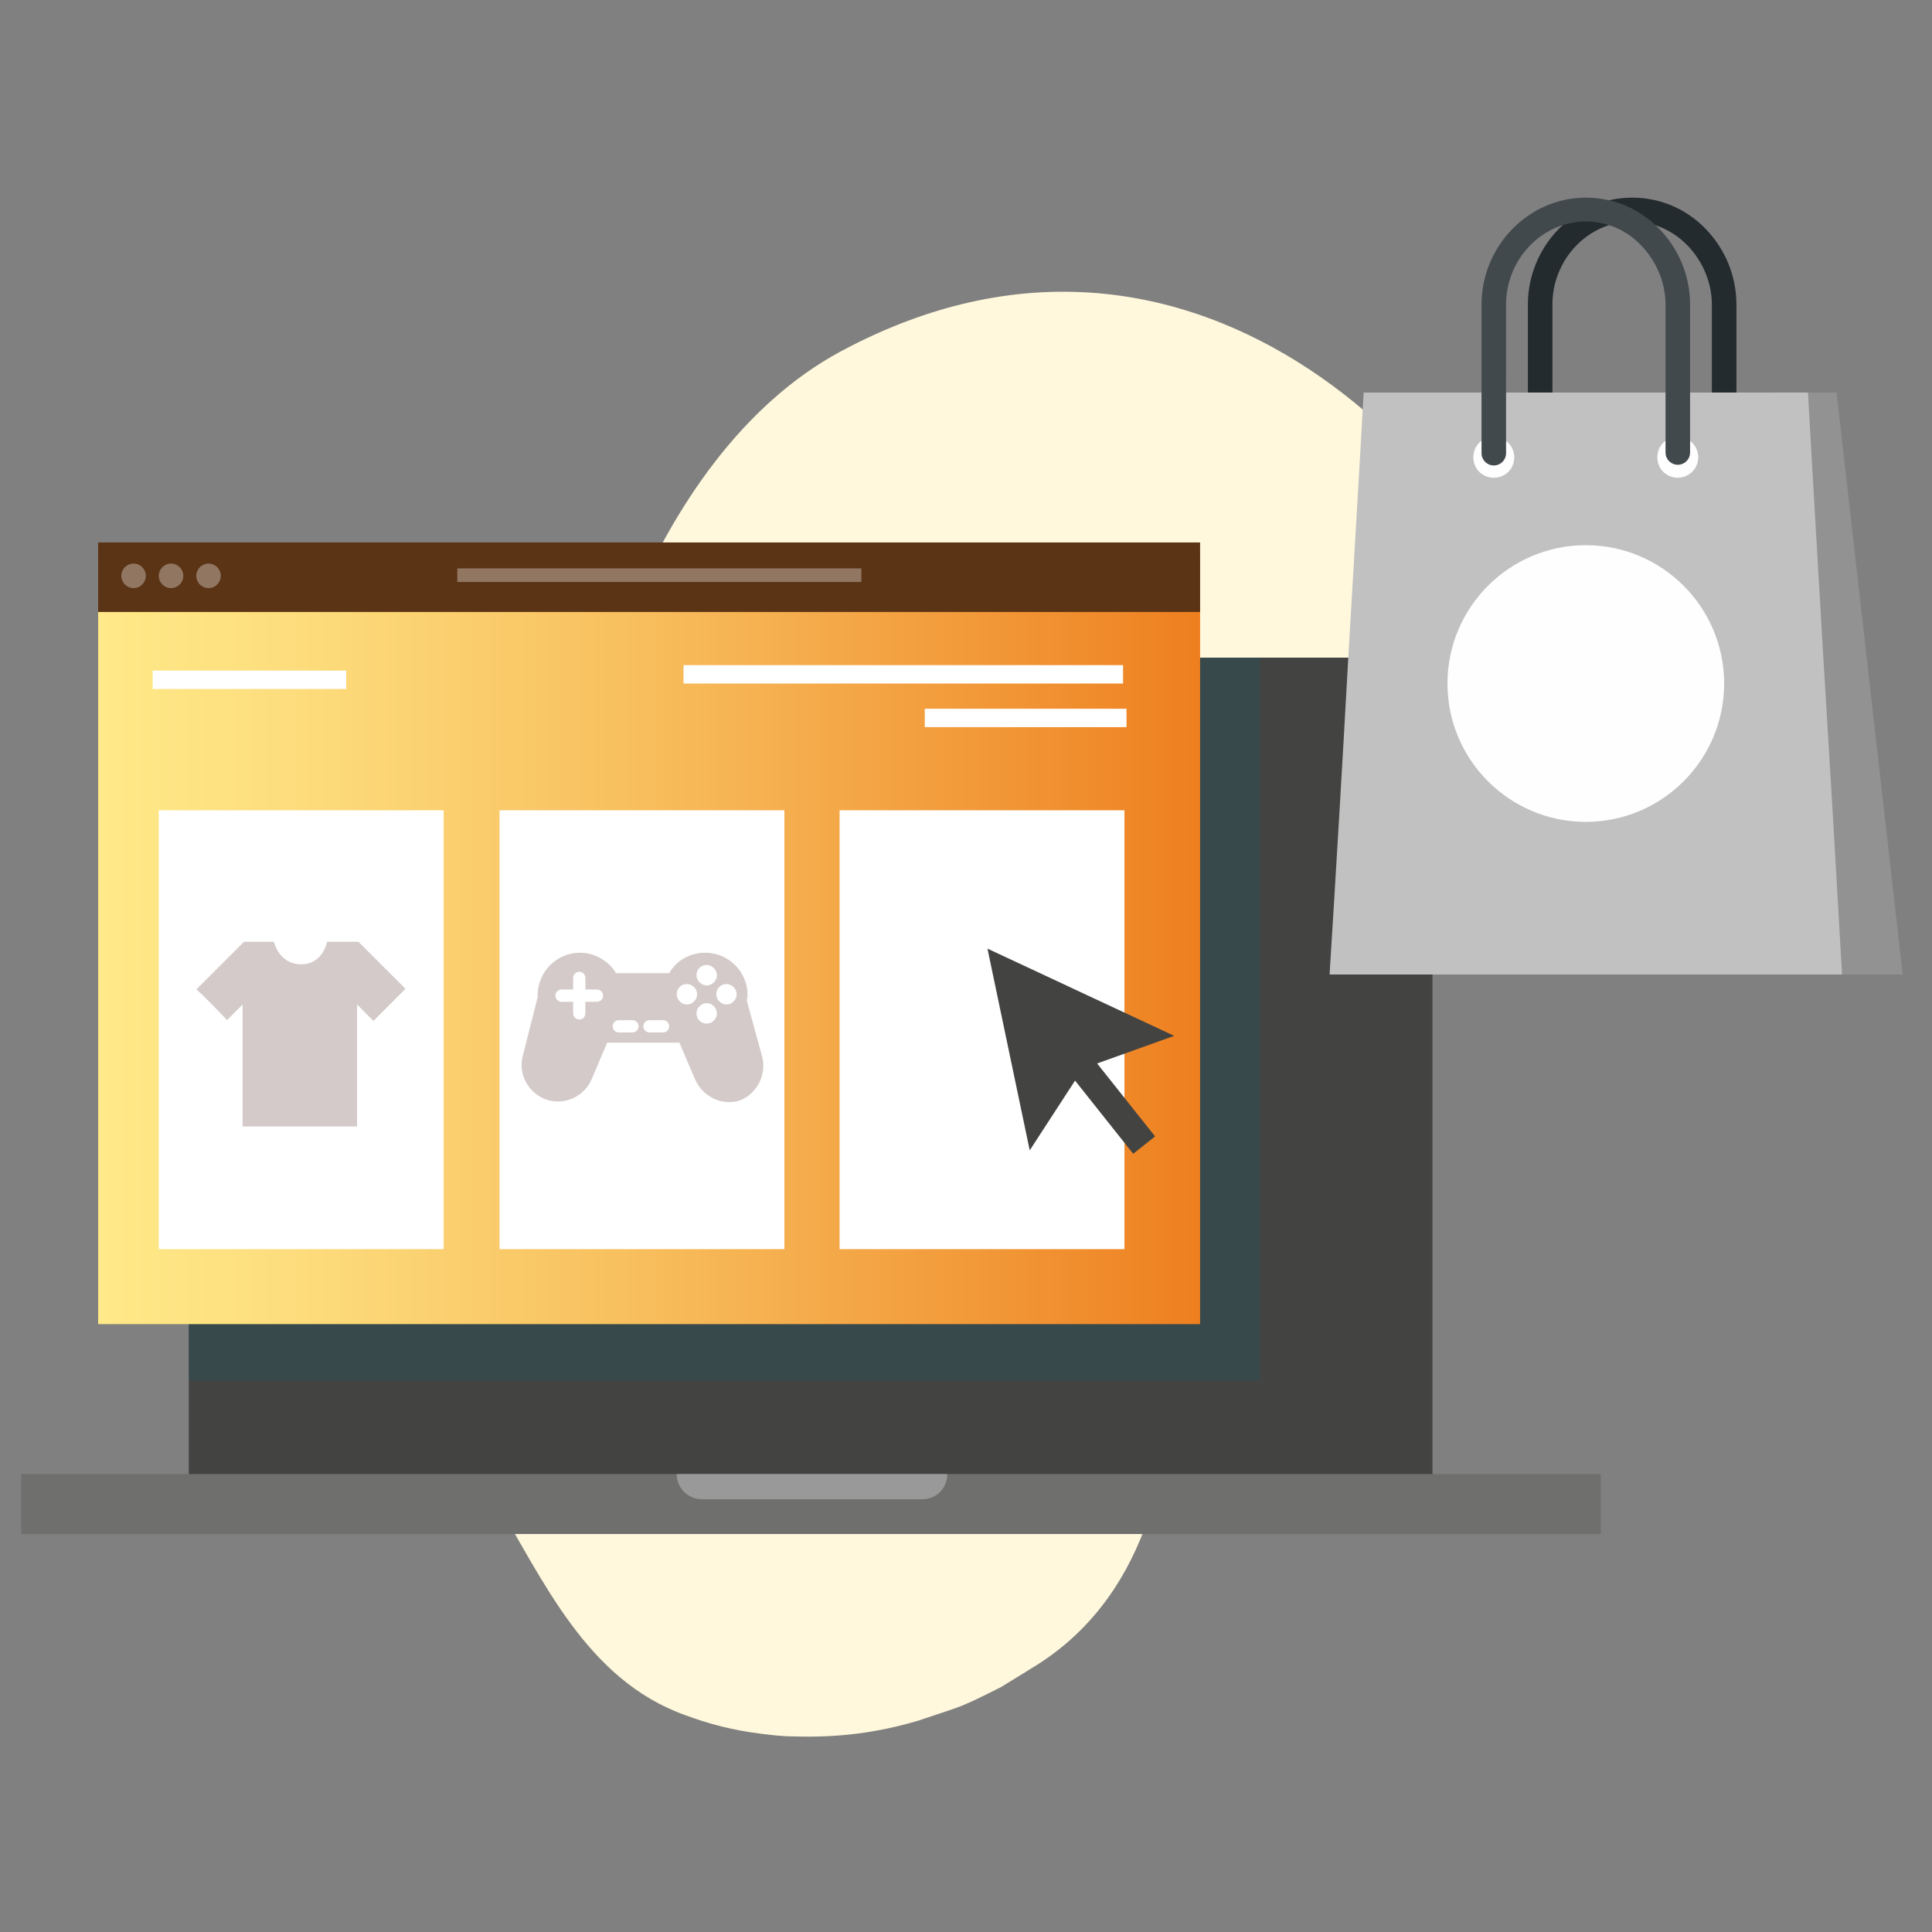
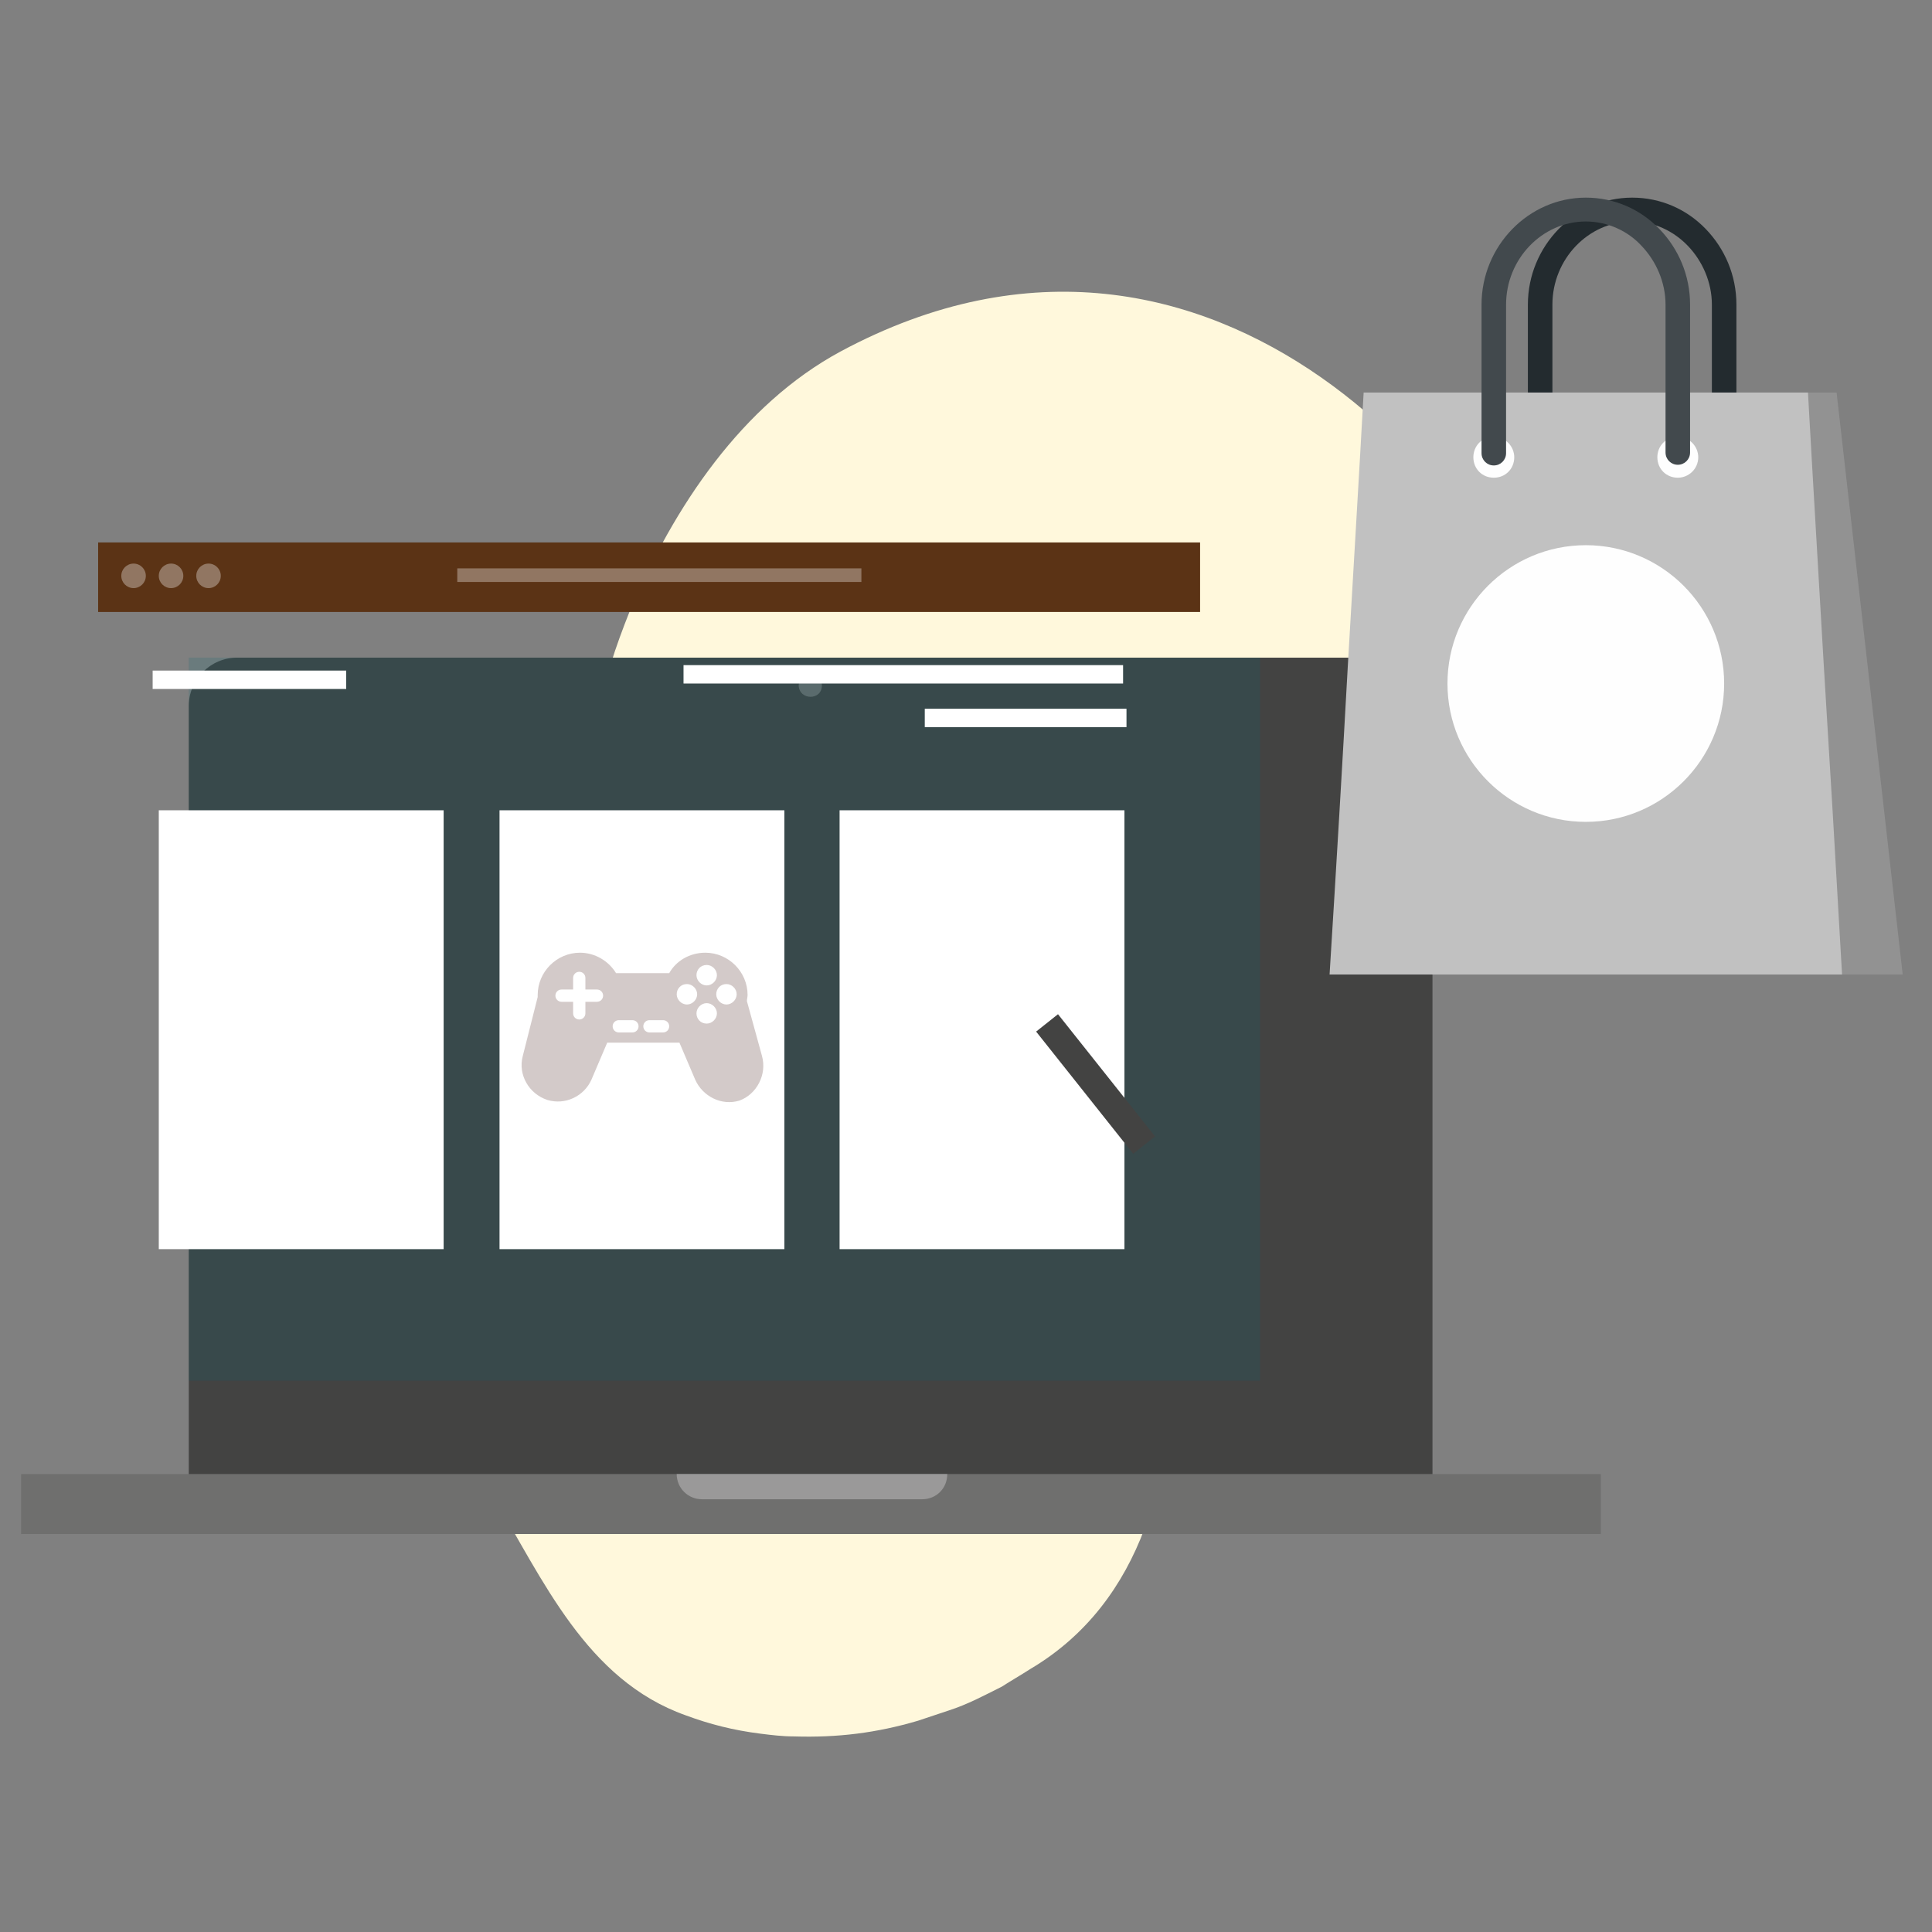
<svg xmlns="http://www.w3.org/2000/svg" version="1.1" id="Calque_1" x="0px" y="0px" viewBox="0 0 283.5 283.5" style="enable-background:new 0 0 283.5 283.5;" xml:space="preserve">
  <rect x="0" y="0" width="283.5" height="283.5" fill="#808080" stroke="none" />
  <style type="text/css">
	.st0{fill:#FFF8DC;}
	.st1{fill:#434342;}
	.st2{fill:#6D6D6C;}
	.st3{fill:#6F6F6E;}
	.st4{fill:#9A9999;}
	.st5{opacity:0.19;fill:#0E6871;}
	.st6{fill:url(#SVGID_1_);}
	.st7{fill:#5B3315;}
	.st8{opacity:0.33;}
	.st9{fill:#FFFFFF;}
	.st10{fill:#D3CAC9;}
	.st11{fill:#232B2F;}
	.st12{fill-rule:evenodd;clip-rule:evenodd;fill:#929292;}
	.st13{fill-rule:evenodd;clip-rule:evenodd;fill:#C1C1C1;}
	.st14{fill-rule:evenodd;clip-rule:evenodd;fill:#FEFEFE;}
	.st15{fill:#42494D;}
</style>
  <g>
    <g>
      <g>
        <path class="st0" d="M225.7,98.9c0.6,3.5,0.4,6.7,0.3,10.1c-0.1,1.1-0.2,2.1-0.3,3.2c-0.1,0.5-0.1,0.9-0.2,1.4     c-0.8,6-2.9,11.8-6.3,16.9c-0.1,0.2-0.2,0.3-0.3,0.5c-3.3,4.7-6.9,9-11.4,12.7c-4.5,3.9-9.3,7.4-14.4,10.9     c-0.6,0.5-1.3,0.9-1.9,1.4c-2,1.6-3.8,3-5.5,4.8c-6.9,6.5-10.3,14.7-12.1,23.5c-0.9,4.4-1.4,8.9-1.8,13.4     c0.5,17.9-3.9,37.3-20.6,47.2c-1.4,0.9-2.8,1.7-4.2,2.6c-2.6,1.3-5,2.6-7.8,3.5c-1.5,0.5-3,1-4.5,1.5c-6.1,1.8-11.8,2.5-18.2,2.3     c-1.7,0-3.3-0.2-4.9-0.4c-4-0.5-7.5-1.4-11-2.7c-14.6-5.2-20.9-19.9-28.4-32.4c-2.6-4-6.4-7.1-10.3-9.6     c-3.7-2.4-7.7-4.3-11.7-6.5c-16.3-8.9-23.4-29.6-13.2-45.6c1.4-2.2,2.8-4.3,4.7-6c2.9-2.7,6.1-4.6,9.6-6.4     c9.6-4.9,21.2-7.1,27.8-16.1c2-2.6,3.5-5.5,4.4-8.7c1.4-4.9,2.7-9.9,4-14.9c0.6-2.7,1.3-5.4,2.1-8c0.8-2.6,1.8-5.3,2.8-7.8     c6.5-15.4,16.5-30.3,30.9-38.1C178.9,21.7,221.7,75.8,225.7,98.9z" />
        <g>
          <ellipse transform="matrix(0.673 -0.739 0.739 0.673 -67.079 87.085)" class="st0" cx="65" cy="119.4" rx="10.7" ry="8.7" />
          <ellipse transform="matrix(0.678 -0.735 0.735 0.678 -76.264 204.082)" class="st0" cx="195" cy="189.2" rx="14.3" ry="12.1" />
        </g>
      </g>
    </g>
    <g>
      <g>
        <path class="st1" d="M203.1,224.2H34.8c-3.9,0-7.1-3.2-7.1-7.1V103.6c0-3.9,3.2-7.1,7.1-7.1h168.3c3.9,0,7.1,3.2,7.1,7.1v113.5     C210.2,221,207,224.2,203.1,224.2z" />
        <path class="st2" d="M120.6,100.6c0,2.2-3.3,2.2-3.4,0C117.3,98.4,120.6,98.4,120.6,100.6z" />
      </g>
      <rect x="3.1" y="216.3" class="st3" width="231.8" height="8.8" />
      <path class="st4" d="M135.3,220H103c-2,0-3.7-1.6-3.7-3.7l0,0H139l0,0C139,218.4,137.4,220,135.3,220z" />
      <rect x="27.7" y="96.5" class="st5" width="157.2" height="106.1" />
      <linearGradient id="SVGID_1_" gradientUnits="userSpaceOnUse" x1="14.373" y1="137.981" x2="176.074" y2="137.981">
        <stop offset="0" style="stop-color:#FFE988" />
        <stop offset="0.174" style="stop-color:#FDDD7D" />
        <stop offset="0.485" style="stop-color:#F8BF5E" />
        <stop offset="0.895" style="stop-color:#F08D2D" />
        <stop offset="1" style="stop-color:#EE7F1F" />
      </linearGradient>
-       <rect x="14.4" y="81.7" class="st6" width="161.7" height="112.6" />
      <rect x="14.4" y="79.6" class="st7" width="161.7" height="10.2" />
      <g class="st8">
        <circle class="st9" cx="19.6" cy="84.5" r="1.8" />
        <circle class="st9" cx="25.1" cy="84.5" r="1.8" />
        <circle class="st9" cx="30.6" cy="84.5" r="1.8" />
      </g>
      <g class="st8">
        <line class="st9" x1="68.1" y1="84.4" x2="125.4" y2="84.4" />
        <rect x="67.1" y="83.4" class="st9" width="59.3" height="2" />
      </g>
      <g>
        <rect x="23.3" y="118.9" class="st9" width="41.8" height="64.4" />
        <rect x="73.3" y="118.9" class="st9" width="41.8" height="64.4" />
        <rect x="123.2" y="118.9" class="st9" width="41.8" height="64.4" />
      </g>
-       <polygon class="st1" points="172.3,152 158.9,156.8 151.1,168.8 144.9,139.2   " />
      <rect x="158.7" y="147.7" transform="matrix(0.783 -0.622 0.622 0.783 -64.092 134.437)" class="st1" width="4.1" height="22.9" />
-       <path class="st10" d="M28.8,145.2l7-7h4.4c0,0,0.7,3.3,4,3.3c3.2,0,3.8-3.3,3.8-3.3h4.6l6.9,6.9l-4.7,4.7l-2.4-2.4v17.9H35.6    v-17.9l-2.3,2.3C33.4,149.7,28.9,145.1,28.8,145.2z" />
      <g>
        <path class="st10" d="M111.8,154.9l-2.2-8c0-0.3,0.1-0.6,0.1-0.9c0-3.4-2.8-6.2-6.2-6.2c-2.3,0-4.3,1.2-5.3,3h-7.8     c-1.1-1.8-3.1-3-5.3-3c-3.4,0-6.2,2.8-6.2,6.2c0,0.1,0,0.2,0,0.3l-2.2,8.7c-0.7,2.7,0.9,5.5,3.6,6.4h0c2.6,0.8,5.4-0.5,6.5-3     l2.3-5.4h10.6l2.3,5.4c1.1,2.5,3.9,3.9,6.5,3.1l0,0C111,160.6,112.6,157.7,111.8,154.9z M106.6,144.4c0.8,0,1.5,0.7,1.5,1.5     c0,0.8-0.7,1.5-1.5,1.5c-0.8,0-1.5-0.7-1.5-1.5C105.1,145.1,105.7,144.4,106.6,144.4z M100.8,144.4c0.8,0,1.5,0.7,1.5,1.5     c0,0.8-0.7,1.5-1.5,1.5s-1.5-0.7-1.5-1.5C99.3,145.1,99.9,144.4,100.8,144.4z M102.2,148.7c0-0.8,0.7-1.5,1.5-1.5     c0.8,0,1.5,0.7,1.5,1.5c0,0.8-0.7,1.5-1.5,1.5C102.8,150.2,102.2,149.5,102.2,148.7z M103.7,141.6c0.8,0,1.5,0.7,1.5,1.5     c0,0.8-0.7,1.5-1.5,1.5c-0.8,0-1.5-0.7-1.5-1.5C102.2,142.3,102.8,141.6,103.7,141.6z M85,142.6c0.5,0,0.9,0.4,0.9,0.9v1.7h1.7     c0.5,0,0.9,0.4,0.9,0.9c0,0.5-0.4,0.9-0.9,0.9h-1.7v1.7c0,0.5-0.4,0.9-0.9,0.9c-0.5,0-0.9-0.4-0.9-0.9v-1.7h-1.7     c-0.5,0-0.9-0.4-0.9-0.9c0-0.5,0.4-0.9,0.9-0.9h1.7v-1.7C84.1,143,84.5,142.6,85,142.6z M92.8,151.5h-2c-0.5,0-0.9-0.4-0.9-0.9     s0.4-0.9,0.9-0.9h2c0.5,0,0.9,0.4,0.9,0.9S93.3,151.5,92.8,151.5z M97.3,151.5h-2c-0.5,0-0.9-0.4-0.9-0.9s0.4-0.9,0.9-0.9h2     c0.5,0,0.9,0.4,0.9,0.9S97.8,151.5,97.3,151.5z" />
      </g>
      <g>
        <rect x="22.4" y="98.4" class="st9" width="28.4" height="2.7" />
      </g>
      <g>
        <rect x="100.3" y="97.6" class="st9" width="64.5" height="2.7" />
      </g>
      <g>
        <rect x="135.7" y="104" class="st9" width="29.6" height="2.7" />
      </g>
    </g>
    <g>
      <path class="st11" d="M251.3,66.4c0,1,0.8,1.8,1.8,1.8c1,0,1.7-0.8,1.7-1.8V44.7c0-4.3-1.7-8.2-4.5-11.1    c-2.8-2.9-6.6-4.6-10.8-4.6c-8.4,0-15.3,7.1-15.3,15.7v21.8c0,1,0.8,1.8,1.8,1.8c1,0,1.8-0.8,1.8-1.8V44.7    c0-6.7,5.3-12.2,11.7-12.2c3.2,0,6.1,1.4,8.2,3.6c2.1,2.2,3.5,5.3,3.5,8.6V66.4z" />
      <polygon class="st12" points="279.2,143 260,143 260,57.6 269.5,57.6   " />
      <path class="st13" d="M265.3,57.6c-10.9,0-21.7,0-32.6,0c-10.9,0-21.7,0-32.6,0c-0.7,12.7-1.5,25.9-2.3,39.7    c-0.8,14.5-1.7,29.7-2.7,45.7c12.6,0,25.1,0,37.6,0c12.6,0,25.1,0,37.6,0c-0.9-16-1.8-31.2-2.7-45.7    C266.8,83.4,266,70.2,265.3,57.6L265.3,57.6z" />
      <path class="st14" d="M232.7,80c-11.2,0-20.3,9.1-20.3,20.3c0,11.2,9.1,20.3,20.3,20.3c11.2,0,20.3-9.1,20.3-20.3    C253,89.1,243.9,80,232.7,80L232.7,80z" />
      <path class="st14" d="M246.2,64.1c1.7,0,3,1.4,3,3c0,1.7-1.4,3-3,3c-1.7,0-3-1.3-3-3C243.2,65.4,244.5,64.1,246.2,64.1L246.2,64.1    z M219.2,64.1c1.7,0,3,1.4,3,3c0,1.7-1.3,3-3,3c-1.7,0-3-1.3-3-3C216.2,65.4,217.5,64.1,219.2,64.1L219.2,64.1z" />
      <path class="st15" d="M244.4,66.4c0,1,0.8,1.8,1.8,1.8c1,0,1.8-0.8,1.8-1.8V44.7c0-4.3-1.7-8.2-4.5-11.1    c-2.8-2.9-6.6-4.6-10.8-4.6c-8.4,0-15.3,7.1-15.3,15.7v21.8c0,1,0.8,1.8,1.8,1.8c1,0,1.8-0.8,1.8-1.8V44.7    c0-6.7,5.3-12.2,11.7-12.2c3.2,0,6.2,1.4,8.2,3.6c2.1,2.2,3.5,5.3,3.5,8.6V66.4z" />
    </g>
  </g>
</svg>